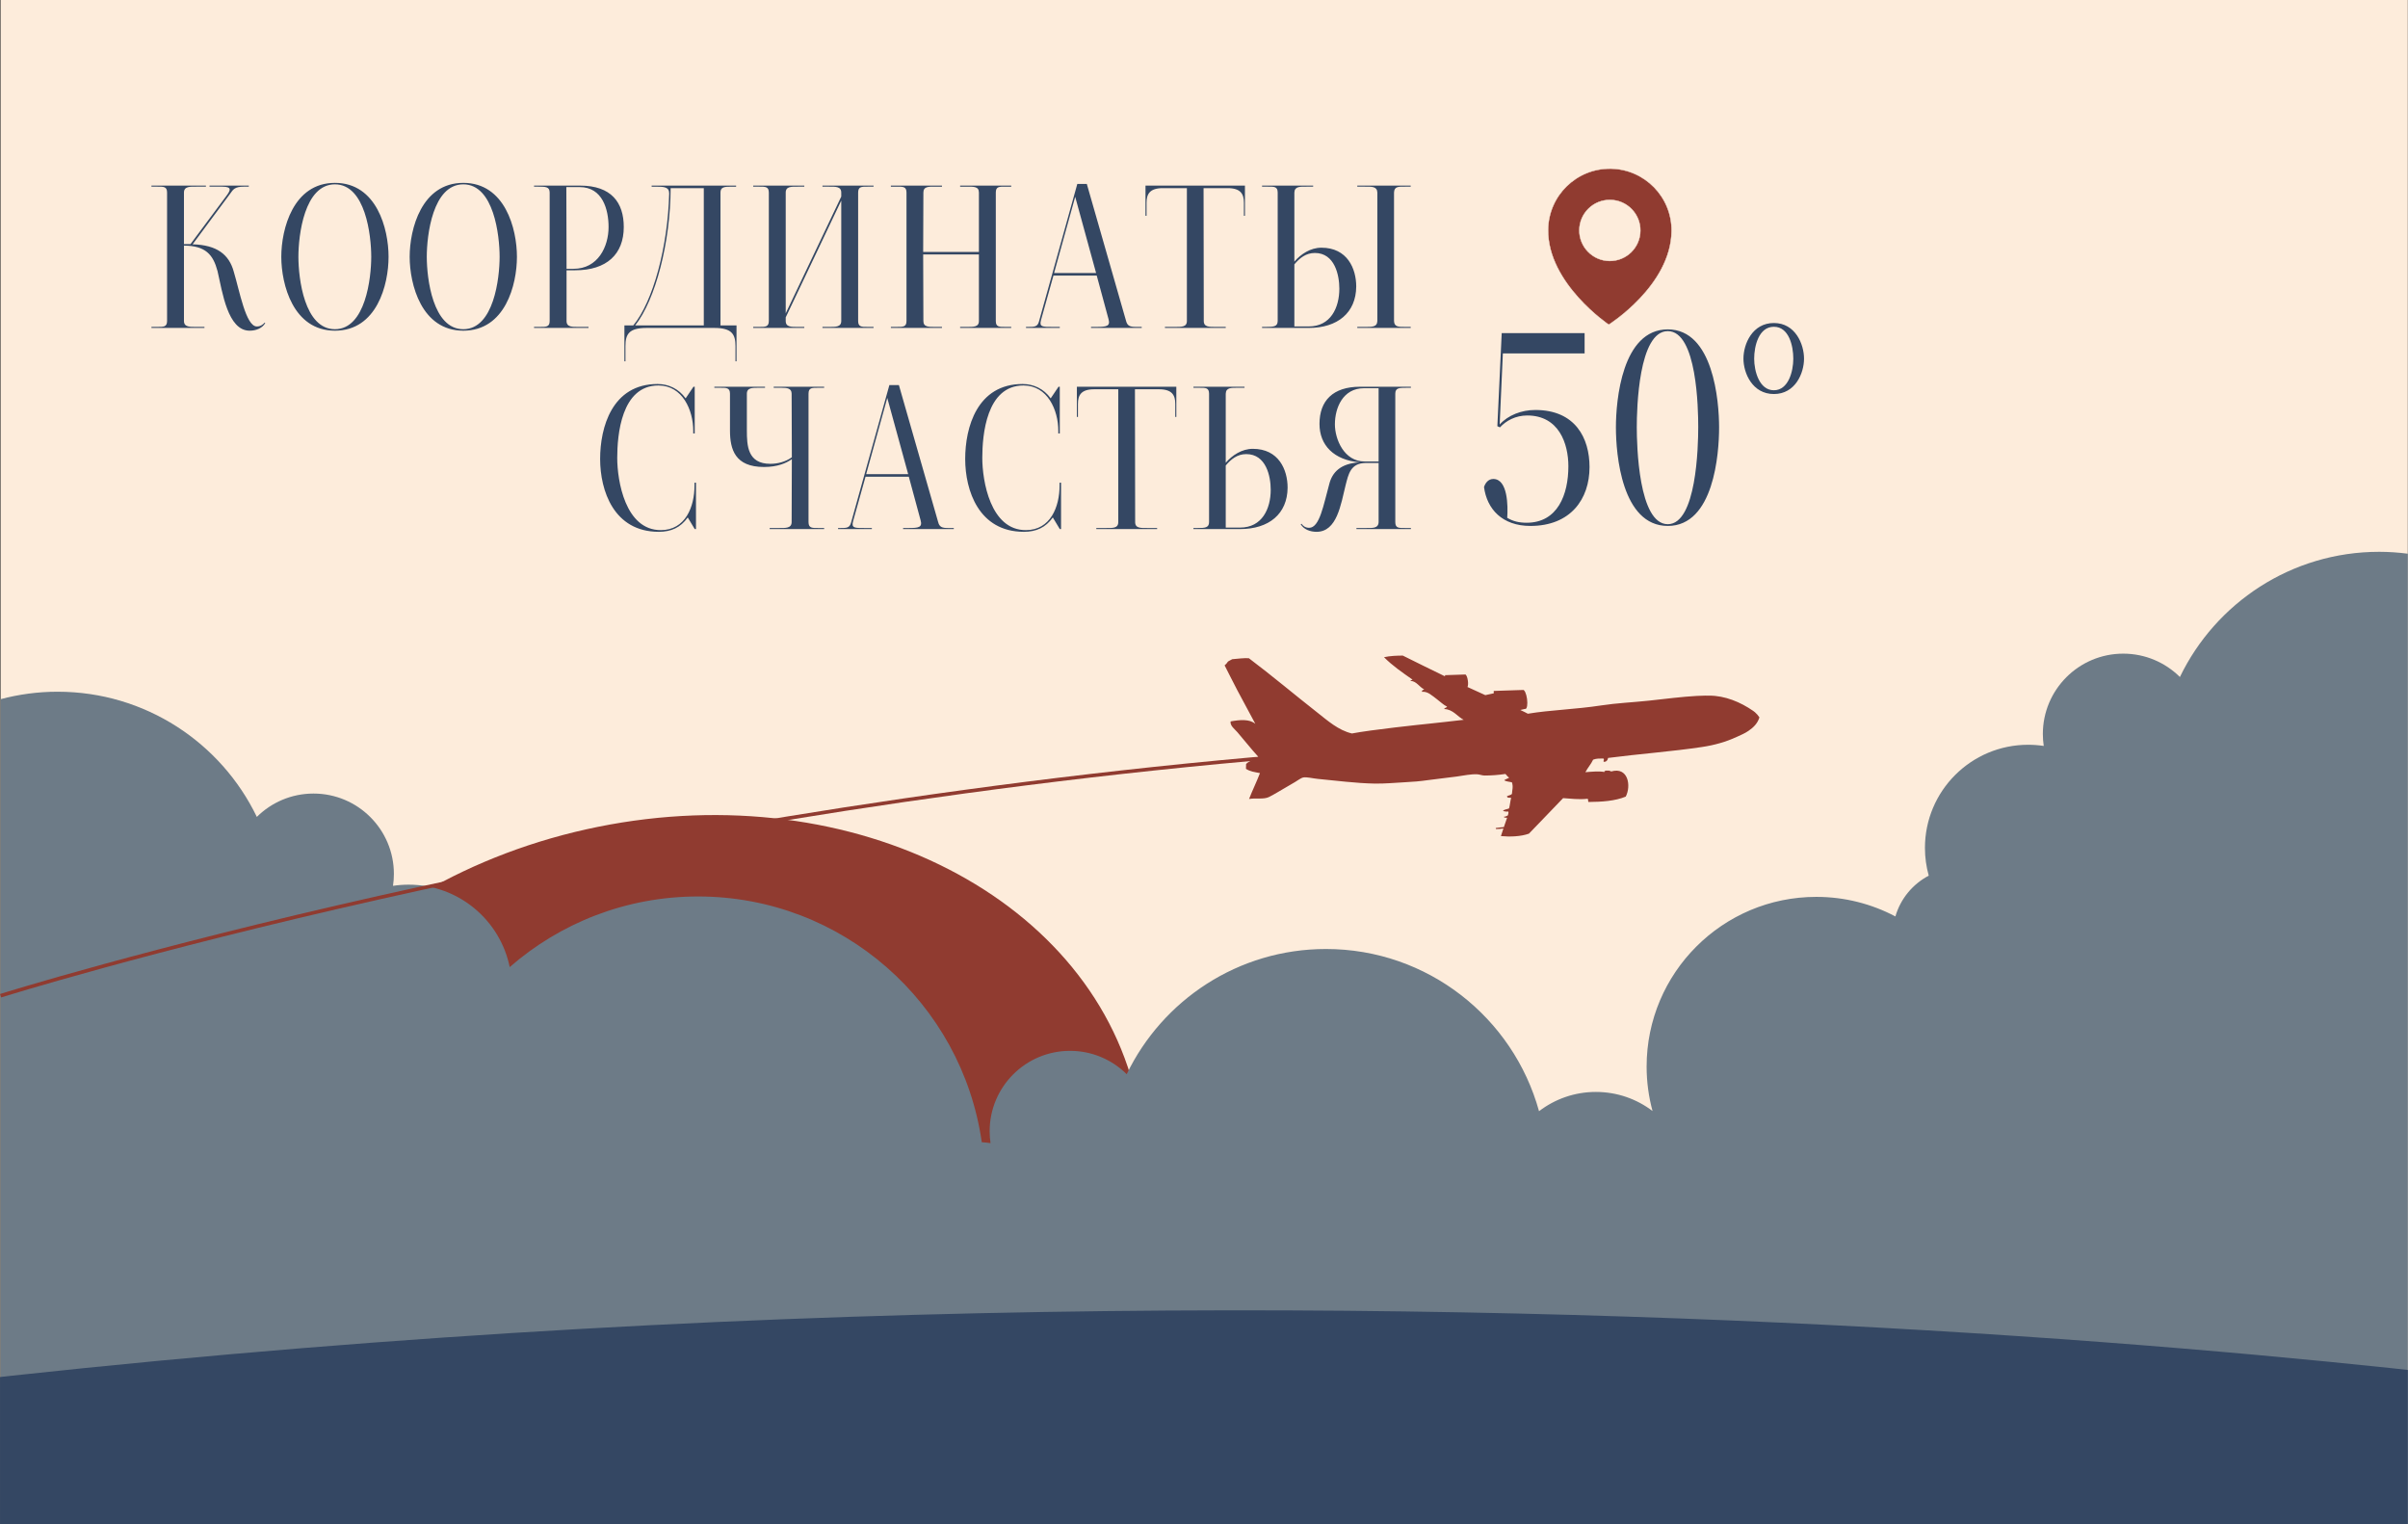
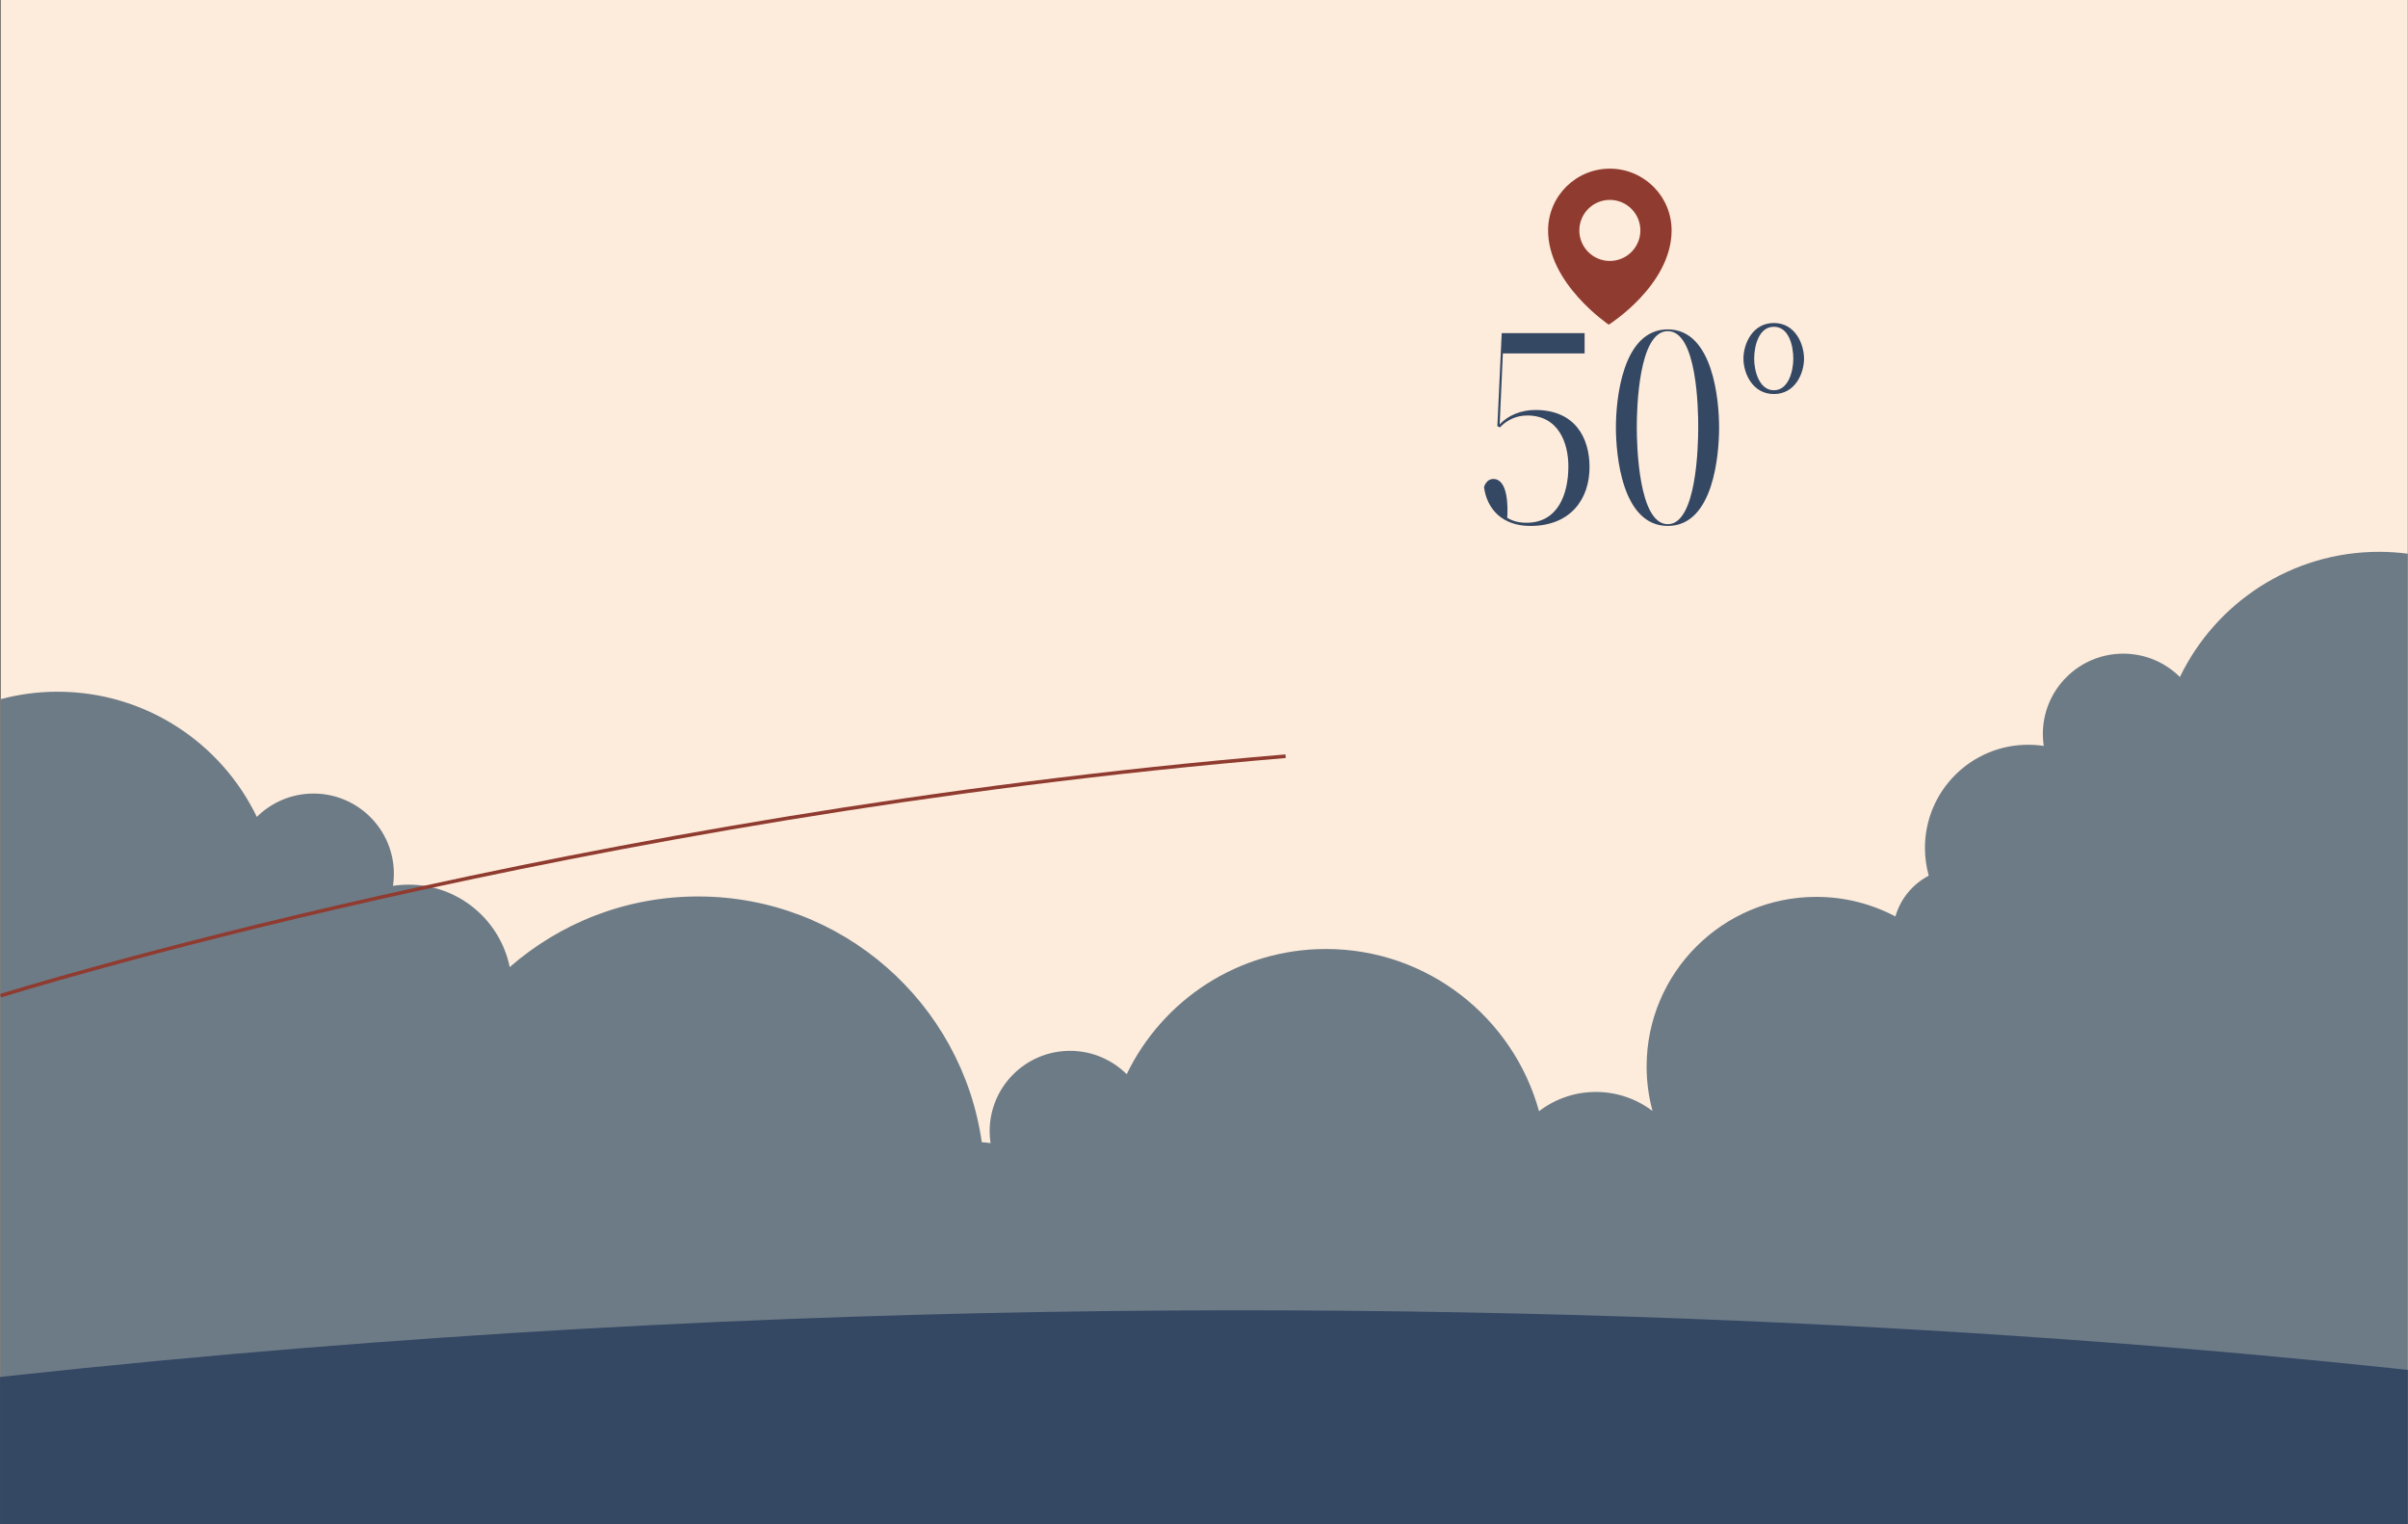
<svg xmlns="http://www.w3.org/2000/svg" width="11909" height="7536" viewBox="0 0 11909 7536" fill="none">
  <rect x="0" y="0" width="11909" height="7536" fill="#333333" stroke="none" />
  <g clip-path="url(#clip0_684_665)">
    <path d="M11908.4 0H2.852V9070.87H11908.4V0Z" fill="#FDECDB" />
-     <path d="M1029.8 6390.71C1234.83 7405.6 2430.27 8020.45 3699.9 7763.95C4969.54 7507.46 5832.55 6476.78 5627.49 5461.84C5422.47 4446.96 4227.04 3832.11 2957.39 4088.6C1687.78 4345.09 824.751 5375.78 1029.79 6390.71" fill="#903B30" />
    <path d="M11908.4 7986.1H2.852V3457.43C92.812 3433.47 187.252 3420.45 284.772 3420.45C718.702 3420.45 1093.62 3673.21 1270.23 4039.52C1342.15 3968.15 1441.09 3924.04 1550.46 3924.04C1770.06 3924.04 1948.02 4101.99 1948.02 4321.56C1948.02 4341.53 1946.49 4361.21 1943.65 4380.37C1968.83 4376.56 1994.65 4374.58 2020.93 4374.58C2267.58 4374.58 2473.35 4549.56 2520.84 4782.14C2769.97 4564.73 3095.79 4432.96 3452.45 4432.96C4166.64 4432.96 4757.36 4961.13 4855.48 5648.13C4870.06 5649.09 4884.55 5650.5 4898.76 5652.63C4895.91 5633.47 4894.41 5613.8 4894.41 5593.82C4894.41 5374.25 5072.35 5196.3 5291.98 5196.3C5401.33 5196.3 5500.3 5240.44 5572.19 5311.81C5748.81 4945.5 6123.74 4692.71 6557.68 4692.71C7060.58 4692.71 7483.9 5032.38 7611.43 5494.75C7689.42 5435.04 7786.85 5399.48 7892.64 5399.5C7998 5399.5 8094.96 5434.65 8172.76 5493.85C8153.81 5423.82 8143.52 5350.15 8143.52 5274.07C8143.52 4810.63 8519.25 4434.88 8982.77 4434.94C9124.08 4434.94 9257.1 4470.03 9373.88 4531.69C9399.14 4444.16 9459.57 4371.58 9538.77 4330.05C9526.66 4286.39 9520 4240.51 9520 4192.92C9520 3911.18 9748.45 3682.8 10030.3 3682.8C10056.5 3682.8 10082.3 3684.78 10107.5 3688.55C10104.7 3669.42 10103.1 3649.75 10103.1 3629.78C10103.1 3410.2 10281.1 3232.23 10500.7 3232.23C10610.1 3232.23 10709 3276.37 10780.9 3347.74C10957.6 2981.43 11332.5 2728.64 11766.4 2728.64C11814.5 2728.64 11861.9 2732.06 11908.4 2738.07V7986.11V7986.1Z" fill="#6D7B87" />
    <path d="M12634.1 10814.6L13220.8 6941.2C13219.1 6940.93 6867.58 5907.24 -1041.7 6933.67L-1309.63 8702.66L12634.1 10814.6Z" fill="#344763" />
-     <path fill-rule="evenodd" clip-rule="evenodd" d="M6208.14 3579.27C6208.17 3577.53 6206.74 3577.16 6206.48 3575.7C6180.47 3527.17 6148.02 3466.76 6119.85 3414.26C6110.45 3397.06 6056.44 3290.15 6056.44 3290.15C6081.55 3268.09 6058.53 3278.01 6094.15 3259.64C6122.6 3257.19 6153.36 3253.19 6176.44 3254.82C6289.36 3339.83 6401.81 3434.68 6513.98 3522.63C6564.71 3562.45 6618.78 3611.3 6686.13 3626.95C6779.67 3608.81 7028.46 3582.42 7061.6 3579.16C7125.95 3572.76 7179.62 3565.91 7238.8 3559.36C7208.38 3544.25 7186.56 3507.44 7142.31 3506.06C7144.28 3499.18 7153.96 3500.41 7156.62 3494.18C7138.89 3485.92 7124.44 3470.98 7106.87 3457.87C7082.42 3439.85 7061.06 3417.77 7032.69 3420.91C7030.84 3411.28 7039.78 3412.85 7043.4 3408.97C7019.24 3397.17 7005.82 3368.3 6976.34 3366.99C6975.31 3360.64 6984.74 3365.05 6985.22 3360.24C6935.86 3325.79 6886.22 3291.69 6844.75 3249.82C6873.88 3243.07 6911.47 3241.79 6937.64 3241.79C7006.76 3276.13 7076.52 3310.72 7146.44 3344.45C7146.35 3342.54 7146.24 3340.62 7146.27 3338.65C7179.14 3337.56 7212.02 3336.48 7244.9 3335.39C7245.16 3335.25 7245.44 3335.19 7245.7 3335.13C7251.04 3334.42 7257.27 3348.38 7259.58 3366.29C7261.43 3379.97 7260.49 3391.94 7257.53 3397.16C7286.92 3410.88 7316.28 3424.3 7345.76 3437.41C7359.67 3434.38 7373.64 3431.33 7387.55 3428.3C7387.46 3424.38 7387.38 3420.47 7387.35 3416.58C7435.08 3415.01 7482.98 3413.42 7530.8 3411.85C7531.14 3411.65 7531.55 3411.5 7532.06 3411.44C7539.75 3410.44 7548.8 3430.72 7552.23 3456.77C7555.57 3482.85 7552.14 3504.7 7544.4 3505.76C7543.69 3505.85 7542.89 3505.76 7542.08 3505.45C7534.4 3507.28 7526.63 3509.08 7518.86 3510.85C7531.55 3516.68 7544.06 3522.7 7556.19 3529.27C7666.85 3510.7 7790.95 3507.91 7919.26 3488.2C7995.84 3476.49 8077.13 3472.98 8154.33 3464.73C8237.31 3455.73 8318.8 3445.14 8391.12 3441.25C8404.63 3440.54 8418.49 3440.02 8432.4 3439.79C8439.4 3439.73 8446.31 3439.7 8453.14 3439.85C8531.18 3439.76 8607.27 3471.5 8670.51 3515.23C8673.68 3517.4 8676.65 3519.68 8679.53 3522.14C8687.99 3529.39 8695.19 3537.91 8701.36 3547.42C8692.28 3577.33 8671.65 3597.47 8647.09 3614.2C8627.29 3627.6 8612.04 3633.25 8588.59 3644.14C8536.18 3668.36 8480.05 3684.44 8417.58 3693.81C8269 3716.2 8100.93 3728.52 7952.66 3747.93C7951.71 3760.33 7941.03 3769.22 7931.2 3766.62C7927.66 3760.85 7936.21 3757.48 7929.86 3750.85C7911.95 3750.94 7896.41 3749.68 7878.99 3756.45C7868.26 3779.3 7852.2 3796.41 7840.66 3818.46C7867.74 3816.11 7907.78 3812.35 7935.09 3817.4C7932.49 3810.52 7939.74 3813.97 7940.55 3810.57C7954.46 3810.11 7959.14 3809.6 7968.37 3814.8C8052.11 3790.03 8068.28 3885.75 8040.24 3939.16C7987.2 3961.07 7922.13 3965.12 7855.95 3965.78C7852.55 3962.12 7856.52 3951.59 7851.06 3949.84C7806.16 3954.64 7769.69 3948.99 7730.5 3946.67C7673.74 4004.85 7618.38 4064.38 7561.43 4122.36C7520.55 4136.98 7466.8 4138.53 7422.95 4134.42C7426.8 4122.34 7430.95 4109.46 7435.23 4096.77C7423.6 4098.43 7411.24 4099.46 7399.04 4099.52C7398.67 4097.75 7397.95 4096.04 7397.04 4094.46C7410.27 4092.4 7423.75 4091.09 7437.55 4089.84C7443.05 4073.27 7448.57 4057.36 7453.34 4044.22C7450.57 4041.73 7439.12 4046.31 7437.78 4038.62C7446.29 4038.62 7451.09 4034.73 7457.26 4032.1C7459.09 4027.11 7461.57 4016.54 7459.43 4012.93C7447.32 4014.22 7444.77 4012.22 7433.26 4010.53C7438.75 4001.28 7454 4002.39 7463.32 3997.33C7467.74 3980.97 7468.63 3964.14 7473.46 3945.09C7461.57 3943.6 7455.47 3947.23 7452.67 3937.54C7460.41 3932.98 7471.49 3932.21 7477.43 3925.98C7478.15 3908.78 7485.06 3889.96 7477.26 3868.28C7466.64 3866.4 7445.87 3863.63 7439.1 3858.48C7445.7 3852.33 7456.69 3850.71 7463.89 3845.14C7455.27 3841.37 7451.72 3832.8 7445.12 3827.15C7412.22 3832.03 7376.35 3835.03 7341.67 3834.89C7329.9 3834.83 7317.65 3829.29 7305.11 3828.72C7275.35 3827.32 7239.96 3834.71 7203.42 3840C7157.78 3846.54 7108.65 3850.86 7064.75 3857.28C7021.54 3863.6 6988.51 3865.99 6947.38 3868.14C6897.14 3870.8 6849.89 3875.56 6798.48 3874.76C6707.73 3873.22 6604.85 3859.86 6517.5 3851.57C6492.86 3849.2 6462.89 3841.4 6446.06 3844.4C6434.18 3846.49 6417.19 3859.88 6403.45 3867.8C6388.45 3876.28 6373.83 3885.39 6360.69 3892.82C6330.53 3910.07 6299.88 3929.41 6275.46 3941.32C6249.38 3954.09 6208.02 3945 6177.34 3950.91C6195.08 3905.61 6212.64 3870.94 6231.33 3822.95C6202.9 3817.23 6184.57 3815.9 6162.01 3801.87L6162.72 3777.45C6179.25 3761.94 6203.53 3754.66 6223.07 3742.29C6189.08 3705.12 6154.51 3661.22 6119.55 3620.58C6106.39 3605.21 6082.62 3588.9 6086.05 3567.25C6131.64 3559 6180.08 3554.85 6208.19 3579.25" fill="#903B30" />
    <path d="M6358.88 3748.32L6357.37 3730.45C2850.58 4023.79 25.521 4907.15 0.121 4915.3L5.581 4932.36C30.731 4924.3 2854.04 4041.48 6358.87 3748.31" fill="#903B30" />
-     <path d="M6432.73 2592.17C6448.39 2618.28 6479.72 2629.77 6511.05 2629.77C6612.34 2629.77 6631.13 2495.06 6655.15 2397.94C6668.73 2346.77 6678.13 2289.34 6755.4 2289.34H6818.05V2581.73C6817 2613.06 6788.82 2610.96 6755.4 2610.96H6708.41V2616.18H6977.81V2610.96H6948.58C6918.3 2610.96 6900.54 2612.01 6900.54 2581.73V1946.84C6900.54 1917.6 6920.38 1917.6 6956.93 1917.6H6977.81V1912.39H6726.15C6592.49 1912.39 6525.66 1981.3 6525.66 2096.17C6525.66 2201.63 6596.67 2274.74 6724.07 2286.22C6630.09 2291.43 6588.32 2335.29 6573.7 2394.82C6545.5 2496.12 6526.71 2609.94 6474.5 2609.94C6455.71 2609.94 6444.22 2600.54 6436.91 2590.1L6432.73 2592.18V2592.17ZM6749.12 2282.04C6646.79 2282.04 6601.89 2171.35 6601.89 2098.25C6601.89 2017.85 6640.52 1919.69 6745.99 1919.69H6818.04V2282.04H6749.12ZM6195.69 2219.39C6141.39 2219.39 6093.36 2251.76 6062.03 2288.3V1946.84C6063.07 1915.51 6090.23 1917.6 6122.59 1917.6H6154.96V1912.39H5902.26V1917.6H5931.5C5961.78 1917.6 5979.54 1916.56 5979.54 1946.84V2581.73C5979.54 2609.93 5958.65 2610.96 5923.15 2610.96H5902.26V2616.18H6133.04C6276.09 2616.18 6366.94 2541 6367.99 2411.51C6367.99 2322.75 6324.13 2219.36 6195.7 2219.36L6195.69 2219.39ZM6062.03 2301.88C6088.13 2270.55 6119.46 2245.49 6163.32 2245.49C6262.52 2245.49 6284.45 2356.18 6284.45 2421.96C6284.45 2515.95 6241.64 2608.88 6133.04 2608.88H6062.03V2301.88ZM5331.06 2061.71V1996.96C5331.06 1954.15 5346.72 1924.91 5411.47 1924.91H5530.5V2581.73C5530.5 2613.06 5502.3 2610.96 5468.89 2610.96H5421.9V2616.18H5722.63V2610.96H5675.64C5642.23 2610.96 5614.03 2613.05 5614.03 2581.73L5612.98 1924.91H5732.02C5796.77 1924.91 5812.43 1954.15 5812.43 1996.96V2061.71H5817.64V1912.39H5325.81V2061.71H5331.02H5331.06ZM5241.26 1912.39H5234.99L5196.36 1969.82C5161.9 1921.78 5110.74 1898.81 5057.49 1898.81C4831.94 1898.81 4773.46 2113.93 4773.46 2269.51C4773.46 2425.1 4840.29 2629.77 5063.75 2629.77C5124.32 2629.77 5171.31 2608.88 5206.81 2558.76L5241.27 2616.19H5247.53V2386.81H5240.22V2400.21C5240.22 2506.54 5195.31 2621.41 5073.15 2621.41C4897.71 2621.41 4858.03 2377.06 4858.03 2264.28C4858.03 2151.51 4877.87 1906.11 5061.65 1906.11C5180.69 1906.11 5233.95 2027.24 5233.95 2130.62V2143.15H5241.26V1912.38V1912.39ZM4276.39 2610.98C4227.32 2610.98 4209.56 2612.02 4218.96 2577.56L4280.57 2357.23H4494.64L4553.12 2573.38C4562.52 2607.84 4542.68 2610.98 4494.64 2610.98H4466.44V2616.19H4717.06V2610.98H4687.82C4660.67 2610.98 4646.05 2606.8 4639.78 2581.74L4445.56 1904.04H4398.56L4208.52 2585.92C4201.2 2610.98 4185.54 2610.98 4157.35 2610.98H4144.82V2616.19H4311.89V2610.98H4276.39ZM4283.71 2344.69L4388.13 1967.73L4491.51 2344.69H4283.71ZM3826.34 1917.6H3864.97C3892.12 1917.6 3915.09 1919.69 3915.09 1946.84L3916.14 2261.15C3884.81 2284.12 3845.13 2293.52 3809.63 2293.52C3696.86 2293.52 3693.72 2202.67 3693.72 2128.53V1946.83C3693.72 1915.5 3724.01 1917.59 3754.29 1917.59H3783.53V1912.38H3532.91V1917.59H3563.19C3591.39 1917.59 3610.19 1916.54 3610.19 1946.83V2128.53C3610.19 2222.51 3635.24 2309.18 3778.31 2309.18C3845.14 2309.18 3887.95 2290.39 3916.15 2270.55L3915.1 2581.73C3915.1 2613.06 3883.77 2610.96 3853.49 2610.96H3806.5V2616.18H4075.9V2610.96H4045.62C4017.42 2610.96 3998.63 2612.01 3998.63 2581.73V1946.84C3998.63 1916.56 4016.38 1917.6 4045.62 1917.6H4075.9V1912.39H3826.34V1917.6ZM3435.8 1912.39H3429.53L3390.9 1969.82C3356.44 1921.78 3305.28 1898.81 3252.02 1898.81C3026.48 1898.81 2968 2113.93 2968 2269.51C2968 2425.1 3034.83 2629.77 3258.29 2629.77C3318.86 2629.77 3365.85 2608.88 3401.35 2558.76L3435.81 2616.19H3442.07V2386.81H3434.76V2400.21C3434.76 2506.54 3389.85 2621.41 3267.68 2621.41C3092.25 2621.41 3052.57 2377.06 3052.57 2264.28C3052.57 2151.51 3072.41 1906.11 3256.19 1906.11C3375.23 1906.11 3428.49 2027.24 3428.49 2130.62V2143.15H3435.8V1912.38V1912.39ZM6976.77 917.806H6712.58V923.022H6750.17C6783.59 923.022 6810.74 920.938 6811.79 952.257V1587.15C6810.74 1618.48 6783.59 1616.38 6750.17 1616.38H6712.58V1621.6H6976.77V1616.38H6949.62C6917.25 1616.38 6895.31 1617.43 6894.28 1587.15V952.257C6895.32 920.926 6917.25 923.022 6949.62 923.022H6976.77V917.806ZM6535.06 1224.81C6480.75 1224.81 6432.73 1257.17 6401.4 1293.72V952.257C6402.44 920.926 6429.59 923.022 6461.96 923.022H6494.33V917.806H6241.63V923.022H6270.87C6301.15 923.022 6318.91 921.974 6318.91 952.257V1587.15C6318.91 1615.35 6298.02 1616.38 6262.52 1616.38H6241.63V1621.6H6472.41C6615.46 1621.6 6706.31 1546.42 6707.36 1416.93C6707.36 1328.17 6663.5 1224.8 6535.07 1224.8L6535.06 1224.81ZM6502.69 1250.91C6601.89 1250.91 6623.82 1361.6 6623.82 1427.38C6623.82 1521.36 6581.01 1614.3 6472.41 1614.3H6401.4V1307.3C6427.5 1275.97 6458.83 1250.91 6502.69 1250.91ZM5670.44 1067.13V1002.38C5670.44 959.569 5686.1 930.334 5750.85 930.334H5869.88V1587.15C5869.88 1618.48 5841.68 1616.38 5808.27 1616.38H5761.28V1621.6H6062.02V1616.38H6015.02C5981.61 1616.38 5953.41 1618.47 5953.41 1587.15L5952.36 930.334H6071.4C6136.15 930.334 6151.81 959.569 6151.81 1002.38V1067.13H6157.02V917.806H5665.19V1067.13H5670.4H5670.44ZM5205.76 1616.39C5156.68 1616.39 5138.93 1617.44 5148.32 1582.98L5209.94 1362.65H5424.01L5482.49 1578.8C5491.88 1613.26 5472.04 1616.39 5424.01 1616.39H5395.81V1621.61H5646.42V1616.39H5617.18C5590.03 1616.39 5575.41 1612.21 5569.15 1587.16L5374.92 909.458H5327.93L5137.88 1591.34C5130.57 1616.39 5114.91 1616.39 5086.71 1616.39H5074.18V1621.61H5241.26V1616.39H5205.76ZM5213.07 1350.11L5317.5 973.145L5420.87 1350.11H5213.07ZM4658.59 1616.39H4627.25C4593.84 1616.39 4566.69 1618.48 4566.69 1587.16L4565.64 1258.22H4841.32V1587.16C4841.32 1618.49 4813.12 1616.39 4780.76 1616.39H4748.39V1621.61H5001.09V1616.39H4972.89C4941.56 1616.39 4924.85 1617.44 4924.85 1587.16V952.269C4924.85 921.986 4941.56 923.034 4972.89 923.034H5001.09V917.818H4748.39V923.034H4780.76C4814.17 923.034 4841.32 920.95 4841.32 952.269V1245.69H4565.64L4566.69 952.269C4566.69 920.938 4593.84 923.034 4626.21 923.034H4658.57V917.818H4405.88V923.034H4435.11C4465.39 923.034 4483.15 921.986 4483.15 952.269V1587.16C4483.15 1617.44 4465.39 1616.39 4434.08 1616.39H4405.88V1621.61H4658.57V1616.39H4658.59ZM4320.25 923.022V917.806H4067.55V923.022H4099.92C4130.21 923.022 4160.49 920.938 4160.49 952.257V972.097L3885.86 1549.55V952.257C3885.86 920.926 3915.09 923.022 3946.42 923.022H3977.75V917.806H3725.05V923.022H3755.34C3783.54 923.022 3802.33 921.974 3802.33 952.257V1587.15C3802.33 1617.43 3783.54 1616.38 3755.34 1616.38H3725.05V1621.6H3977.75V1616.38H3946.42C3915.09 1616.38 3885.86 1618.47 3885.86 1587.15V1569.39L4160.49 991.937V1587.15C4160.49 1618.48 4130.21 1616.38 4099.92 1616.38H4067.55V1621.6H4320.25V1616.38H4291.02C4261.78 1616.38 4244.03 1617.43 4244.03 1587.15V952.257C4244.03 921.974 4261.78 923.022 4291.02 923.022H4320.25ZM3642.55 1786.6V1609.08H3563.19V952.269C3563.19 924.07 3583.03 923.034 3619.58 923.034H3640.47V917.818H3222.78V923.034H3242.62C3283.34 923.034 3309.45 924.082 3309.45 956.449C3303.18 1218.56 3230.09 1491.09 3131.93 1609.09H3088.07V1786.61H3093.28V1711.42C3093.28 1653.99 3108.94 1621.62 3197.71 1621.62H3532.91C3620.63 1621.62 3637.34 1653.99 3637.34 1711.42V1786.61H3642.55V1786.6ZM3141.32 1609.08C3241.57 1482.73 3315.71 1198.7 3316.76 930.334H3480.7V1609.08H3141.34H3141.32ZM2662.02 923.022C2697.52 923.022 2718.4 923.022 2718.4 952.257V1587.15C2718.4 1617.43 2700.65 1616.38 2669.33 1616.38H2641.13V1621.6H2910.54V1616.38H2863.55C2830.13 1616.38 2801.93 1618.47 2801.93 1587.15V1336.53H2844.74C3000.33 1336.53 3084.91 1257.17 3084.91 1122.47C3084.91 1001.33 3023.3 917.794 2868.76 917.794H2641.12V923.01H2662.01L2662.02 923.022ZM2866.69 925.118C2980.51 925.118 3009.75 1036.86 3009.75 1122.48C3009.75 1219.59 2957.54 1329.23 2836.41 1329.23H2801.94L2800.9 925.118H2866.68H2866.69ZM2291.32 1635.19C2499.12 1635.19 2556.56 1407.54 2556.56 1269.7C2556.56 1131.86 2498.07 904.219 2291.32 904.219C2084.56 904.219 2026.08 1132.91 2026.08 1269.7C2026.08 1406.5 2084.56 1635.19 2291.32 1635.19ZM2291.32 911.542C2442.73 911.542 2470.92 1165.29 2470.92 1269.71C2470.92 1374.14 2442.72 1627.89 2291.32 1627.89C2139.91 1627.89 2110.67 1376.22 2110.67 1269.71C2110.67 1163.2 2139.9 911.542 2291.32 911.542ZM1656.43 1635.19C1864.23 1635.19 1921.67 1407.54 1921.67 1269.7C1921.67 1131.86 1863.18 904.219 1656.43 904.219C1449.67 904.219 1391.19 1132.91 1391.19 1269.7C1391.19 1406.5 1449.67 1635.19 1656.43 1635.19ZM1656.43 911.542C1807.84 911.542 1836.03 1165.29 1836.03 1269.71C1836.03 1374.14 1807.83 1627.89 1656.43 1627.89C1505.02 1627.89 1475.78 1376.22 1475.78 1269.71C1475.78 1163.2 1505.01 911.542 1656.43 911.542ZM1270.06 1614.3C1215.75 1614.3 1184.43 1436.78 1156.24 1343.84C1133.26 1259.26 1073.75 1211.23 952.612 1208.1L1138.48 957.485C1153.1 936.598 1161.45 923.022 1205.31 923.022H1230.38V917.806H1036.15V923.022H1098.8C1149.97 923.022 1139.53 941.814 1118.64 970.013L942.168 1207.05H909.801V952.257C909.801 920.926 940.084 923.022 971.415 923.022H1018.41V917.806H749V923.022H779.283C808.519 923.022 826.274 921.974 826.274 952.257V1587.15C826.274 1617.43 807.483 1616.38 779.283 1616.38H749V1621.6H1011.11V1616.38H971.427C940.096 1616.38 909.812 1618.47 909.812 1587.15V1214.36C1016.32 1215.41 1053.92 1258.22 1075.84 1340.71C1099.86 1444.09 1125.96 1635.19 1234.57 1635.19C1265.9 1635.19 1296.18 1623.69 1311.84 1597.59L1308.71 1595.51C1300.36 1604.9 1288.87 1614.3 1270.08 1614.3H1270.06Z" fill="#344763" />
    <path d="M6432.73 2592.17C6448.39 2618.28 6479.72 2629.77 6511.05 2629.77C6612.34 2629.77 6631.13 2495.06 6655.15 2397.94C6668.73 2346.77 6678.13 2289.34 6755.4 2289.34H6818.05V2581.73C6817 2613.06 6788.82 2610.96 6755.4 2610.96H6708.41V2616.18H6977.81V2610.96H6948.58C6918.3 2610.96 6900.54 2612.01 6900.54 2581.73V1946.84C6900.54 1917.6 6920.38 1917.6 6956.93 1917.6H6977.81V1912.39H6726.15C6592.49 1912.39 6525.66 1981.3 6525.66 2096.17C6525.66 2201.63 6596.67 2274.74 6724.07 2286.22C6630.09 2291.43 6588.32 2335.29 6573.7 2394.82C6545.5 2496.12 6526.71 2609.94 6474.5 2609.94C6455.71 2609.94 6444.22 2600.54 6436.91 2590.1L6432.73 2592.18V2592.17ZM6749.12 2282.04C6646.79 2282.04 6601.89 2171.35 6601.89 2098.25C6601.89 2017.85 6640.52 1919.69 6745.99 1919.69H6818.04V2282.04H6749.12ZM6195.69 2219.39C6141.39 2219.39 6093.36 2251.76 6062.03 2288.3V1946.84C6063.07 1915.51 6090.23 1917.6 6122.59 1917.6H6154.96V1912.39H5902.26V1917.6H5931.5C5961.78 1917.6 5979.54 1916.56 5979.54 1946.84V2581.73C5979.54 2609.93 5958.65 2610.96 5923.15 2610.96H5902.26V2616.18H6133.04C6276.09 2616.18 6366.94 2541 6367.99 2411.51C6367.99 2322.75 6324.13 2219.36 6195.7 2219.36L6195.69 2219.39ZM6062.03 2301.88C6088.13 2270.55 6119.46 2245.49 6163.32 2245.49C6262.52 2245.49 6284.45 2356.18 6284.45 2421.96C6284.45 2515.95 6241.64 2608.88 6133.04 2608.88H6062.03V2301.88ZM5331.06 2061.71V1996.96C5331.06 1954.15 5346.72 1924.91 5411.47 1924.91H5530.5V2581.73C5530.5 2613.06 5502.3 2610.96 5468.89 2610.96H5421.9V2616.18H5722.63V2610.96H5675.64C5642.23 2610.96 5614.03 2613.05 5614.03 2581.73L5612.98 1924.91H5732.02C5796.77 1924.91 5812.43 1954.15 5812.43 1996.96V2061.71H5817.64V1912.39H5325.81V2061.71H5331.02H5331.06ZM5241.26 1912.39H5234.99L5196.36 1969.82C5161.9 1921.78 5110.74 1898.81 5057.49 1898.81C4831.94 1898.81 4773.46 2113.93 4773.46 2269.51C4773.46 2425.1 4840.29 2629.77 5063.75 2629.77C5124.32 2629.77 5171.31 2608.88 5206.81 2558.76L5241.27 2616.19H5247.53V2386.81H5240.22V2400.21C5240.22 2506.54 5195.31 2621.41 5073.15 2621.41C4897.71 2621.41 4858.03 2377.06 4858.03 2264.28C4858.03 2151.51 4877.87 1906.11 5061.65 1906.11C5180.69 1906.11 5233.95 2027.24 5233.95 2130.62V2143.15H5241.26V1912.38V1912.39ZM4276.39 2610.98C4227.32 2610.98 4209.56 2612.02 4218.96 2577.56L4280.57 2357.23H4494.64L4553.12 2573.38C4562.52 2607.84 4542.68 2610.98 4494.64 2610.98H4466.44V2616.19H4717.06V2610.98H4687.82C4660.67 2610.98 4646.05 2606.8 4639.78 2581.74L4445.56 1904.04H4398.56L4208.52 2585.92C4201.2 2610.98 4185.54 2610.98 4157.35 2610.98H4144.82V2616.19H4311.89V2610.98H4276.39ZM4283.71 2344.69L4388.13 1967.73L4491.51 2344.69H4283.71ZM3826.34 1917.6H3864.97C3892.12 1917.6 3915.09 1919.69 3915.09 1946.84L3916.14 2261.15C3884.81 2284.12 3845.13 2293.52 3809.63 2293.52C3696.86 2293.52 3693.72 2202.67 3693.72 2128.53V1946.83C3693.72 1915.5 3724.01 1917.59 3754.29 1917.59H3783.53V1912.38H3532.91V1917.59H3563.19C3591.39 1917.59 3610.19 1916.54 3610.19 1946.83V2128.53C3610.19 2222.51 3635.24 2309.18 3778.31 2309.18C3845.14 2309.18 3887.95 2290.39 3916.15 2270.55L3915.1 2581.73C3915.1 2613.06 3883.77 2610.96 3853.49 2610.96H3806.5V2616.18H4075.9V2610.96H4045.62C4017.42 2610.96 3998.63 2612.01 3998.63 2581.73V1946.84C3998.63 1916.56 4016.38 1917.6 4045.62 1917.6H4075.9V1912.39H3826.34V1917.6ZM3435.8 1912.39H3429.53L3390.9 1969.82C3356.44 1921.78 3305.28 1898.81 3252.02 1898.81C3026.48 1898.81 2968 2113.93 2968 2269.51C2968 2425.1 3034.83 2629.77 3258.29 2629.77C3318.86 2629.77 3365.85 2608.88 3401.35 2558.76L3435.81 2616.19H3442.07V2386.81H3434.76V2400.21C3434.76 2506.54 3389.85 2621.41 3267.68 2621.41C3092.25 2621.41 3052.57 2377.06 3052.57 2264.28C3052.57 2151.51 3072.41 1906.11 3256.19 1906.11C3375.23 1906.11 3428.49 2027.24 3428.49 2130.62V2143.15H3435.8V1912.38V1912.39ZM6976.77 917.806H6712.58V923.022H6750.17C6783.59 923.022 6810.74 920.938 6811.79 952.257V1587.15C6810.74 1618.48 6783.59 1616.38 6750.17 1616.38H6712.58V1621.6H6976.77V1616.38H6949.62C6917.25 1616.38 6895.31 1617.43 6894.28 1587.15V952.257C6895.32 920.926 6917.25 923.022 6949.62 923.022H6976.77V917.806ZM6535.06 1224.81C6480.75 1224.81 6432.73 1257.17 6401.4 1293.72V952.257C6402.44 920.926 6429.59 923.022 6461.96 923.022H6494.33V917.806H6241.63V923.022H6270.87C6301.15 923.022 6318.91 921.974 6318.91 952.257V1587.15C6318.91 1615.35 6298.02 1616.38 6262.52 1616.38H6241.63V1621.6H6472.41C6615.46 1621.6 6706.31 1546.42 6707.36 1416.93C6707.36 1328.17 6663.5 1224.8 6535.07 1224.8L6535.06 1224.81ZM6502.69 1250.91C6601.89 1250.91 6623.82 1361.6 6623.82 1427.38C6623.82 1521.36 6581.01 1614.3 6472.41 1614.3H6401.4V1307.3C6427.5 1275.97 6458.83 1250.91 6502.69 1250.91ZM5670.44 1067.13V1002.38C5670.44 959.569 5686.1 930.334 5750.85 930.334H5869.88V1587.15C5869.88 1618.48 5841.68 1616.38 5808.27 1616.38H5761.28V1621.6H6062.02V1616.38H6015.02C5981.61 1616.38 5953.41 1618.47 5953.41 1587.15L5952.36 930.334H6071.4C6136.15 930.334 6151.81 959.569 6151.81 1002.38V1067.13H6157.02V917.806H5665.19V1067.13H5670.4H5670.44ZM5205.76 1616.39C5156.68 1616.39 5138.93 1617.44 5148.32 1582.98L5209.94 1362.65H5424.01L5482.49 1578.8C5491.88 1613.26 5472.04 1616.39 5424.01 1616.39H5395.81V1621.61H5646.42V1616.39H5617.18C5590.03 1616.39 5575.41 1612.21 5569.15 1587.16L5374.92 909.458H5327.93L5137.88 1591.34C5130.57 1616.39 5114.91 1616.39 5086.71 1616.39H5074.18V1621.61H5241.26V1616.39H5205.76ZM5213.07 1350.11L5317.5 973.145L5420.87 1350.11H5213.07ZM4658.59 1616.39H4627.25C4593.84 1616.39 4566.69 1618.48 4566.69 1587.16L4565.64 1258.22H4841.32V1587.16C4841.32 1618.49 4813.12 1616.39 4780.76 1616.39H4748.39V1621.61H5001.09V1616.39H4972.89C4941.56 1616.39 4924.85 1617.44 4924.85 1587.16V952.269C4924.85 921.986 4941.56 923.034 4972.89 923.034H5001.09V917.818H4748.39V923.034H4780.76C4814.17 923.034 4841.32 920.95 4841.32 952.269V1245.69H4565.64L4566.69 952.269C4566.69 920.938 4593.84 923.034 4626.21 923.034H4658.57V917.818H4405.88V923.034H4435.11C4465.39 923.034 4483.15 921.986 4483.15 952.269V1587.16C4483.15 1617.44 4465.39 1616.39 4434.08 1616.39H4405.88V1621.61H4658.57V1616.39H4658.59ZM4320.25 923.022V917.806H4067.55V923.022H4099.92C4130.21 923.022 4160.49 920.938 4160.49 952.257V972.097L3885.86 1549.55V952.257C3885.86 920.926 3915.09 923.022 3946.42 923.022H3977.75V917.806H3725.05V923.022H3755.34C3783.54 923.022 3802.33 921.974 3802.33 952.257V1587.15C3802.33 1617.43 3783.54 1616.38 3755.34 1616.38H3725.05V1621.6H3977.75V1616.38H3946.42C3915.09 1616.38 3885.86 1618.47 3885.86 1587.15V1569.39L4160.49 991.937V1587.15C4160.49 1618.48 4130.21 1616.38 4099.92 1616.38H4067.55V1621.6H4320.25V1616.38H4291.02C4261.78 1616.38 4244.03 1617.43 4244.03 1587.15V952.257C4244.03 921.974 4261.78 923.022 4291.02 923.022H4320.25ZM3642.55 1786.6V1609.08H3563.19V952.269C3563.19 924.07 3583.03 923.034 3619.58 923.034H3640.47V917.818H3222.78V923.034H3242.62C3283.34 923.034 3309.45 924.082 3309.45 956.449C3303.18 1218.56 3230.09 1491.09 3131.93 1609.09H3088.07V1786.61H3093.28V1711.42C3093.28 1653.99 3108.94 1621.62 3197.71 1621.62H3532.91C3620.63 1621.62 3637.34 1653.99 3637.34 1711.42V1786.61H3642.55V1786.6ZM3141.32 1609.08C3241.57 1482.73 3315.71 1198.7 3316.76 930.334H3480.7V1609.08H3141.34H3141.32ZM2662.02 923.022C2697.52 923.022 2718.4 923.022 2718.4 952.257V1587.15C2718.4 1617.43 2700.65 1616.38 2669.33 1616.38H2641.13V1621.6H2910.54V1616.38H2863.55C2830.13 1616.38 2801.93 1618.47 2801.93 1587.15V1336.53H2844.74C3000.33 1336.53 3084.91 1257.17 3084.91 1122.47C3084.91 1001.33 3023.3 917.794 2868.76 917.794H2641.12V923.01H2662.01L2662.02 923.022ZM2866.69 925.118C2980.51 925.118 3009.75 1036.86 3009.75 1122.48C3009.75 1219.59 2957.54 1329.23 2836.41 1329.23H2801.94L2800.9 925.118H2866.68H2866.69ZM2291.32 1635.19C2499.12 1635.19 2556.56 1407.54 2556.56 1269.7C2556.56 1131.86 2498.07 904.219 2291.32 904.219C2084.56 904.219 2026.08 1132.91 2026.08 1269.7C2026.08 1406.5 2084.56 1635.19 2291.32 1635.19ZM2291.32 911.542C2442.73 911.542 2470.92 1165.29 2470.92 1269.71C2470.92 1374.14 2442.72 1627.89 2291.32 1627.89C2139.91 1627.89 2110.67 1376.22 2110.67 1269.71C2110.67 1163.2 2139.9 911.542 2291.32 911.542ZM1656.43 1635.19C1864.23 1635.19 1921.67 1407.54 1921.67 1269.7C1921.67 1131.86 1863.18 904.219 1656.43 904.219C1449.67 904.219 1391.19 1132.91 1391.19 1269.7C1391.19 1406.5 1449.67 1635.19 1656.43 1635.19ZM1656.43 911.542C1807.84 911.542 1836.03 1165.29 1836.03 1269.71C1836.03 1374.14 1807.83 1627.89 1656.43 1627.89C1505.02 1627.89 1475.78 1376.22 1475.78 1269.71C1475.78 1163.2 1505.01 911.542 1656.43 911.542ZM1270.06 1614.3C1215.75 1614.3 1184.43 1436.78 1156.24 1343.84C1133.26 1259.26 1073.75 1211.23 952.612 1208.1L1138.48 957.485C1153.1 936.598 1161.45 923.022 1205.31 923.022H1230.38V917.806H1036.15V923.022H1098.8C1149.97 923.022 1139.53 941.814 1118.64 970.013L942.168 1207.05H909.801V952.257C909.801 920.926 940.084 923.022 971.415 923.022H1018.41V917.806H749V923.022H779.283C808.519 923.022 826.274 921.974 826.274 952.257V1587.15C826.274 1617.43 807.483 1616.38 779.283 1616.38H749V1621.6H1011.11V1616.38H971.427C940.096 1616.38 909.812 1618.47 909.812 1587.15V1214.36C1016.32 1215.41 1053.92 1258.22 1075.84 1340.71C1099.86 1444.09 1125.96 1635.19 1234.57 1635.19C1265.9 1635.19 1296.18 1623.69 1311.84 1597.59L1308.71 1595.51C1300.36 1604.9 1288.87 1614.3 1270.08 1614.3H1270.06Z" stroke="#3E4E67" stroke-width="0.22" stroke-miterlimit="22.93" />
    <path d="M7959.91 1290.35C7876.55 1289.39 7809.76 1221.04 7810.72 1137.68C7811.69 1054.33 7880.04 987.521 7963.4 988.487C8046.76 989.452 8113.56 1057.8 8112.59 1141.15C8111.63 1224.51 8043.28 1291.31 7959.91 1290.34V1290.35ZM7965.17 834.021C7796.5 832.078 7658.19 967.234 7656.25 1135.9C7653.18 1401.29 7956.28 1605.48 7956.28 1605.48C7956.28 1605.48 8263.95 1412.32 8267.05 1142.94C8268.99 974.275 8133.83 835.963 7965.17 834.021Z" fill="#903B30" />
-     <path d="M7959.91 1290.35C7876.55 1289.39 7809.76 1221.04 7810.72 1137.68C7811.69 1054.33 7880.04 987.521 7963.4 988.487C8046.76 989.452 8113.56 1057.8 8112.59 1141.15C8111.63 1224.51 8043.28 1291.31 7959.91 1290.34V1290.35ZM7965.17 834.021C7796.5 832.078 7658.19 967.234 7656.25 1135.9C7653.18 1401.29 7956.28 1605.48 7956.28 1605.48C7956.28 1605.48 8263.95 1412.32 8267.05 1142.94C8268.99 974.275 8133.83 835.963 7965.17 834.021Z" stroke="#FAEADA" stroke-width="2" stroke-miterlimit="22.93" />
    <path d="M8622.39 1773.55C8622.39 1845.23 8666.83 1948.44 8772.91 1948.44C8879 1948.44 8922 1845.23 8922 1773.55C8922 1701.86 8878.99 1597.23 8772.91 1597.23C8666.84 1597.23 8622.39 1700.44 8622.39 1773.55ZM8868.96 1773.55C8868.96 1836.62 8844.58 1929.8 8772.91 1929.8C8701.24 1929.8 8675.44 1836.62 8675.44 1773.55C8675.44 1710.47 8698.37 1615.85 8772.91 1615.85C8847.46 1615.85 8868.96 1710.47 8868.96 1773.55ZM8248.24 1628.76C8021.74 1628.76 7991.65 1979.97 7991.65 2113.29C7991.65 2246.61 8020.32 2600.69 8248.24 2600.69C8476.17 2600.69 8501.98 2243.74 8501.98 2113.29C8501.98 1982.84 8473.31 1628.76 8248.24 1628.76ZM8248.24 2592.09C8103.46 2592.09 8094.86 2202.17 8094.86 2111.85C8094.86 2021.53 8103.46 1637.35 8248.24 1637.35C8393.03 1637.35 8398.76 2022.97 8398.76 2111.85C8398.76 2207.9 8390.17 2592.09 8248.24 2592.09ZM7550.11 2584.92C7512.84 2584.92 7482.74 2577.75 7454.07 2560.55C7458.37 2501.77 7456.94 2368.45 7385.26 2368.45C7359.45 2368.45 7345.12 2389.95 7339.39 2408.59C7353.72 2517.54 7429.7 2600.69 7568.75 2600.69C7768.01 2600.69 7861.19 2467.37 7861.19 2309.69C7861.19 2166.33 7790.94 2027.28 7593.13 2027.28C7524.32 2027.28 7458.37 2053.09 7416.81 2098.96L7432.57 1747.75H7836.83V1647.4H7426.84L7405.34 2107.56L7418.24 2113.29C7448.35 2080.32 7495.66 2054.51 7553 2054.51C7710.69 2054.51 7756.56 2195 7756.56 2305.38C7756.56 2445.87 7703.52 2584.91 7550.14 2584.91L7550.11 2584.92Z" fill="#344763" />
-     <path d="M8622.39 1773.55C8622.39 1845.23 8666.83 1948.44 8772.91 1948.44C8879 1948.44 8922 1845.23 8922 1773.55C8922 1701.86 8878.99 1597.23 8772.91 1597.23C8666.84 1597.23 8622.39 1700.44 8622.39 1773.55ZM8868.96 1773.55C8868.96 1836.62 8844.58 1929.8 8772.91 1929.8C8701.24 1929.8 8675.44 1836.62 8675.44 1773.55C8675.44 1710.47 8698.37 1615.85 8772.91 1615.85C8847.46 1615.85 8868.96 1710.47 8868.96 1773.55ZM8248.24 1628.76C8021.74 1628.76 7991.65 1979.97 7991.65 2113.29C7991.65 2246.61 8020.32 2600.69 8248.24 2600.69C8476.17 2600.69 8501.98 2243.74 8501.98 2113.29C8501.98 1982.84 8473.31 1628.76 8248.24 1628.76ZM8248.24 2592.09C8103.46 2592.09 8094.86 2202.17 8094.86 2111.85C8094.86 2021.53 8103.46 1637.35 8248.24 1637.35C8393.03 1637.35 8398.76 2022.97 8398.76 2111.85C8398.76 2207.9 8390.17 2592.09 8248.24 2592.09ZM7550.11 2584.92C7512.84 2584.92 7482.74 2577.75 7454.07 2560.55C7458.37 2501.77 7456.94 2368.45 7385.26 2368.45C7359.45 2368.45 7345.12 2389.95 7339.39 2408.59C7353.72 2517.54 7429.7 2600.69 7568.75 2600.69C7768.01 2600.69 7861.19 2467.37 7861.19 2309.69C7861.19 2166.33 7790.94 2027.28 7593.13 2027.28C7524.32 2027.28 7458.37 2053.09 7416.81 2098.96L7432.57 1747.75H7836.83V1647.4H7426.84L7405.34 2107.56L7418.24 2113.29C7448.35 2080.32 7495.66 2054.51 7553 2054.51C7710.69 2054.51 7756.56 2195 7756.56 2305.38C7756.56 2445.87 7703.52 2584.91 7550.14 2584.91L7550.11 2584.92Z" stroke="#3E4E67" stroke-width="0.22" stroke-miterlimit="22.93" />
  </g>
  <defs>
    <clipPath id="clip0_684_665">
      <rect width="11908" height="7536" fill="white" transform="translate(0.121)" />
    </clipPath>
  </defs>
</svg>